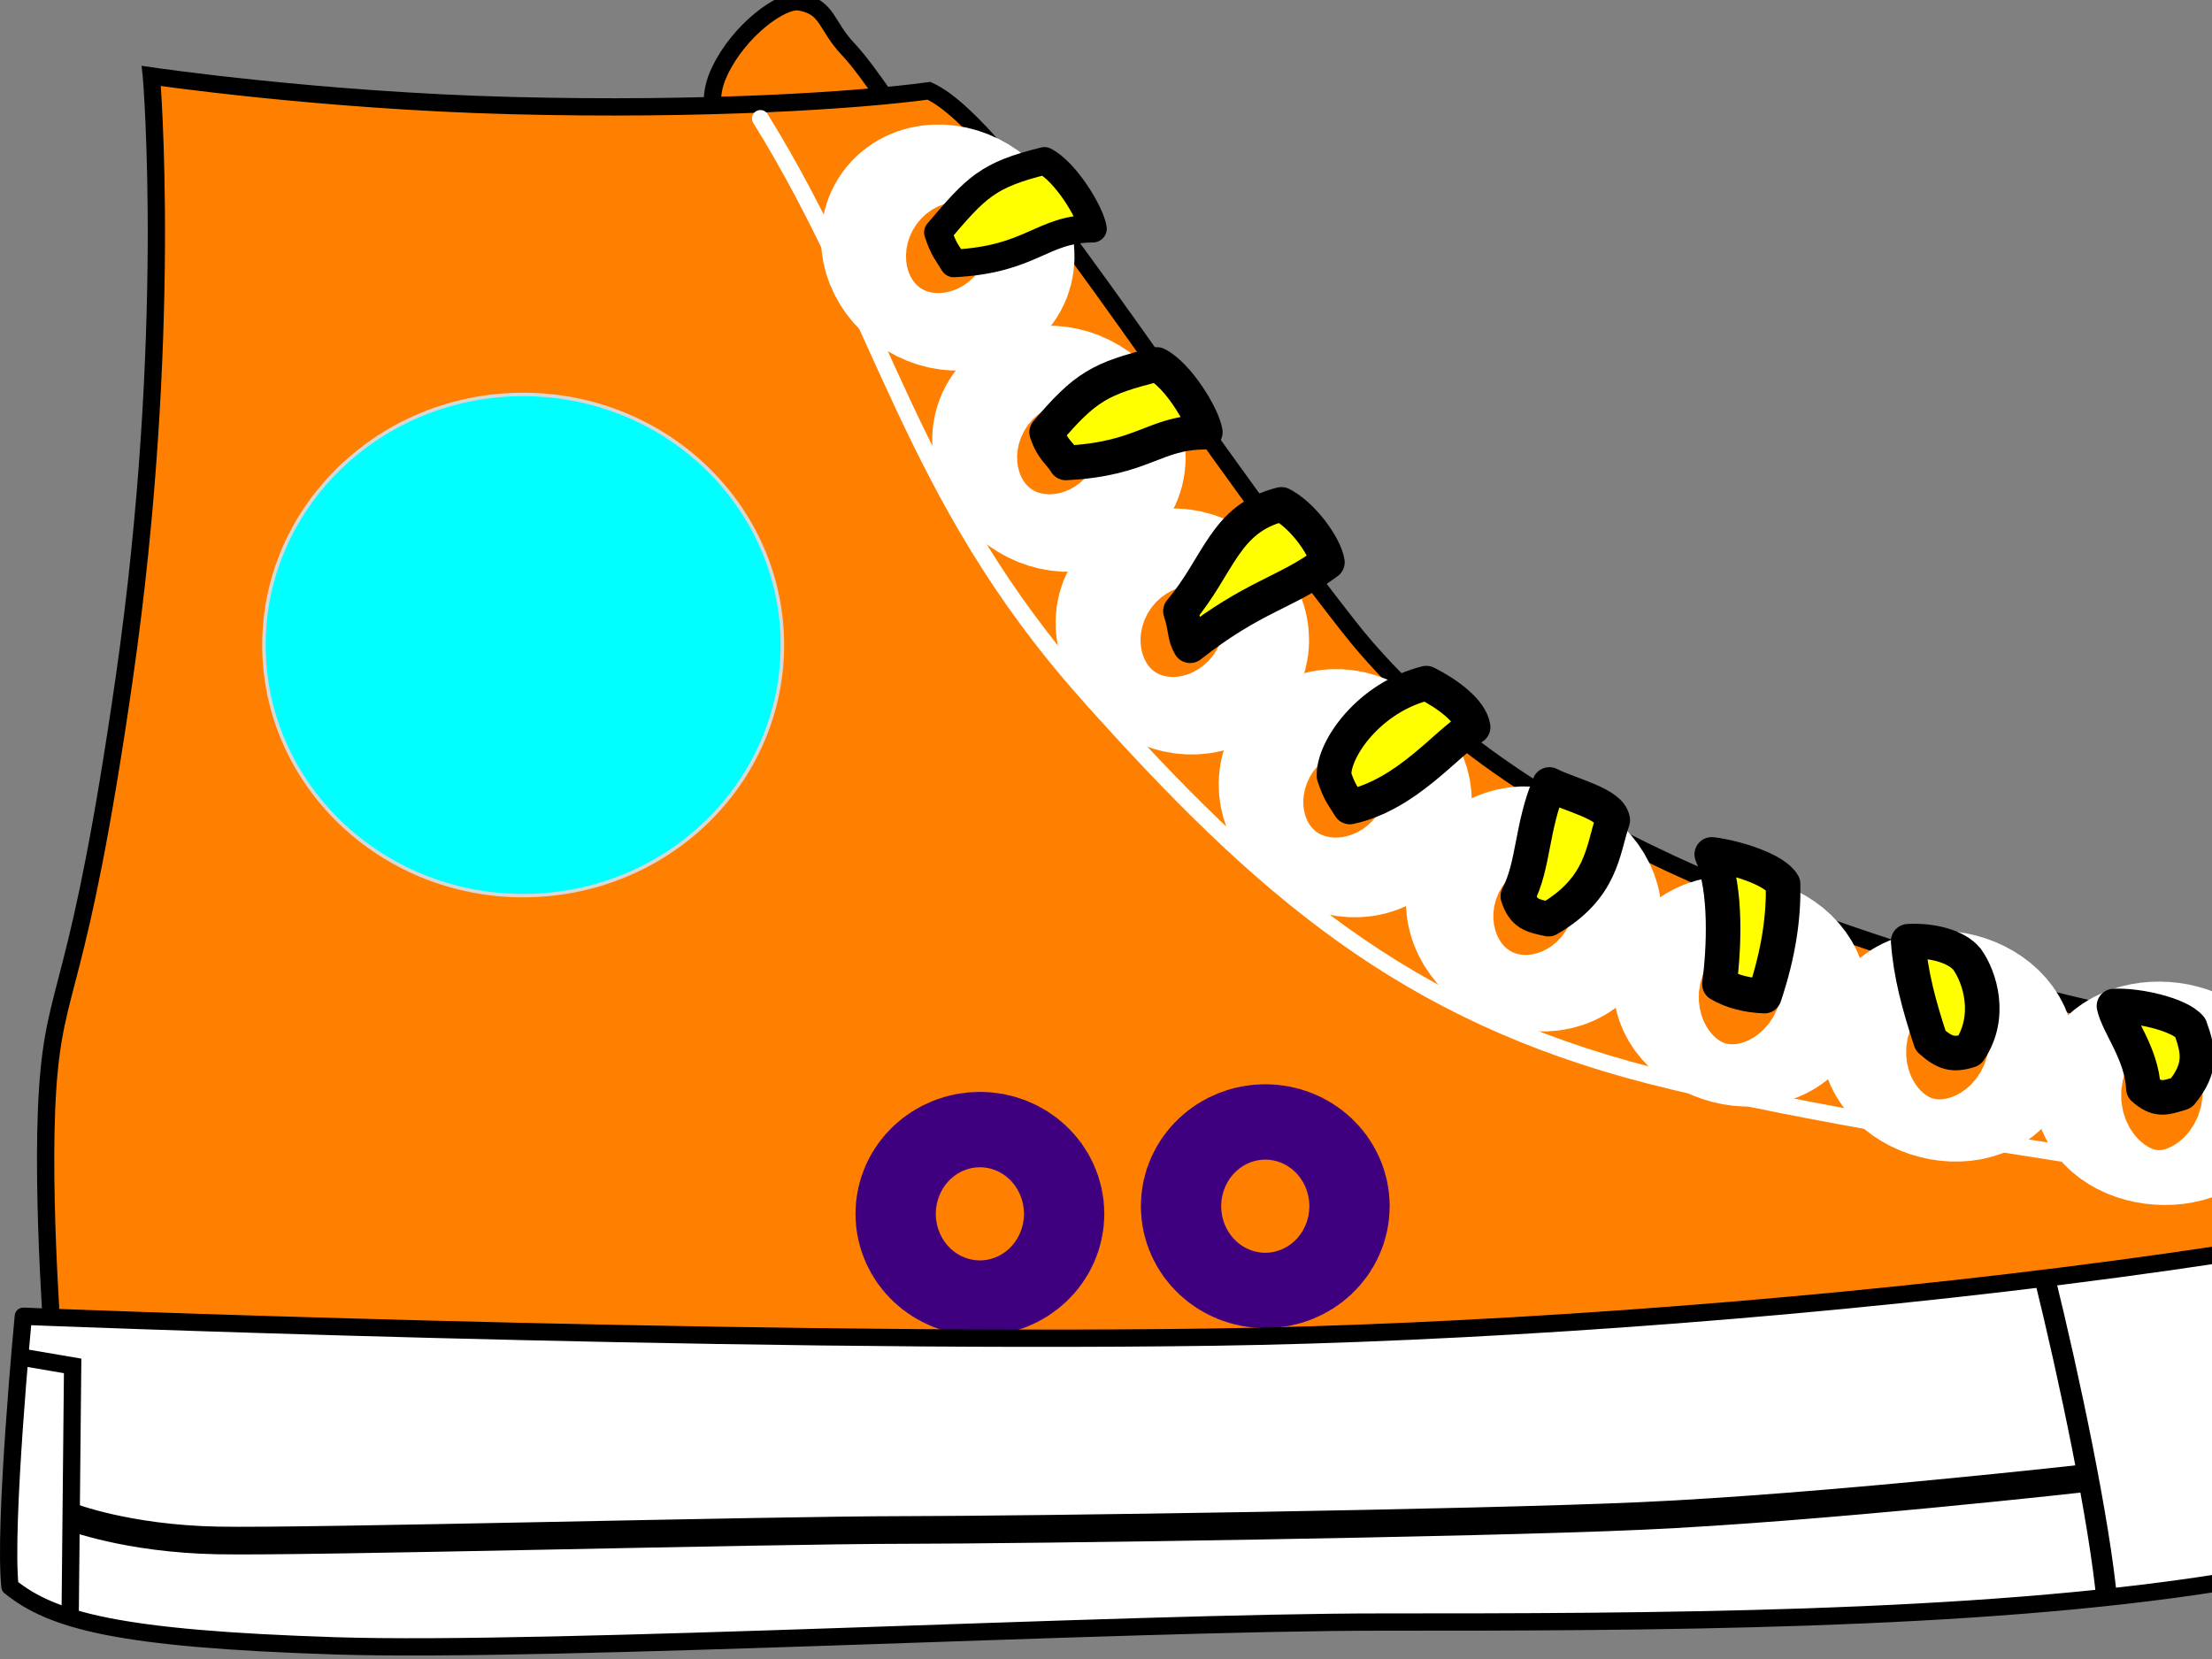
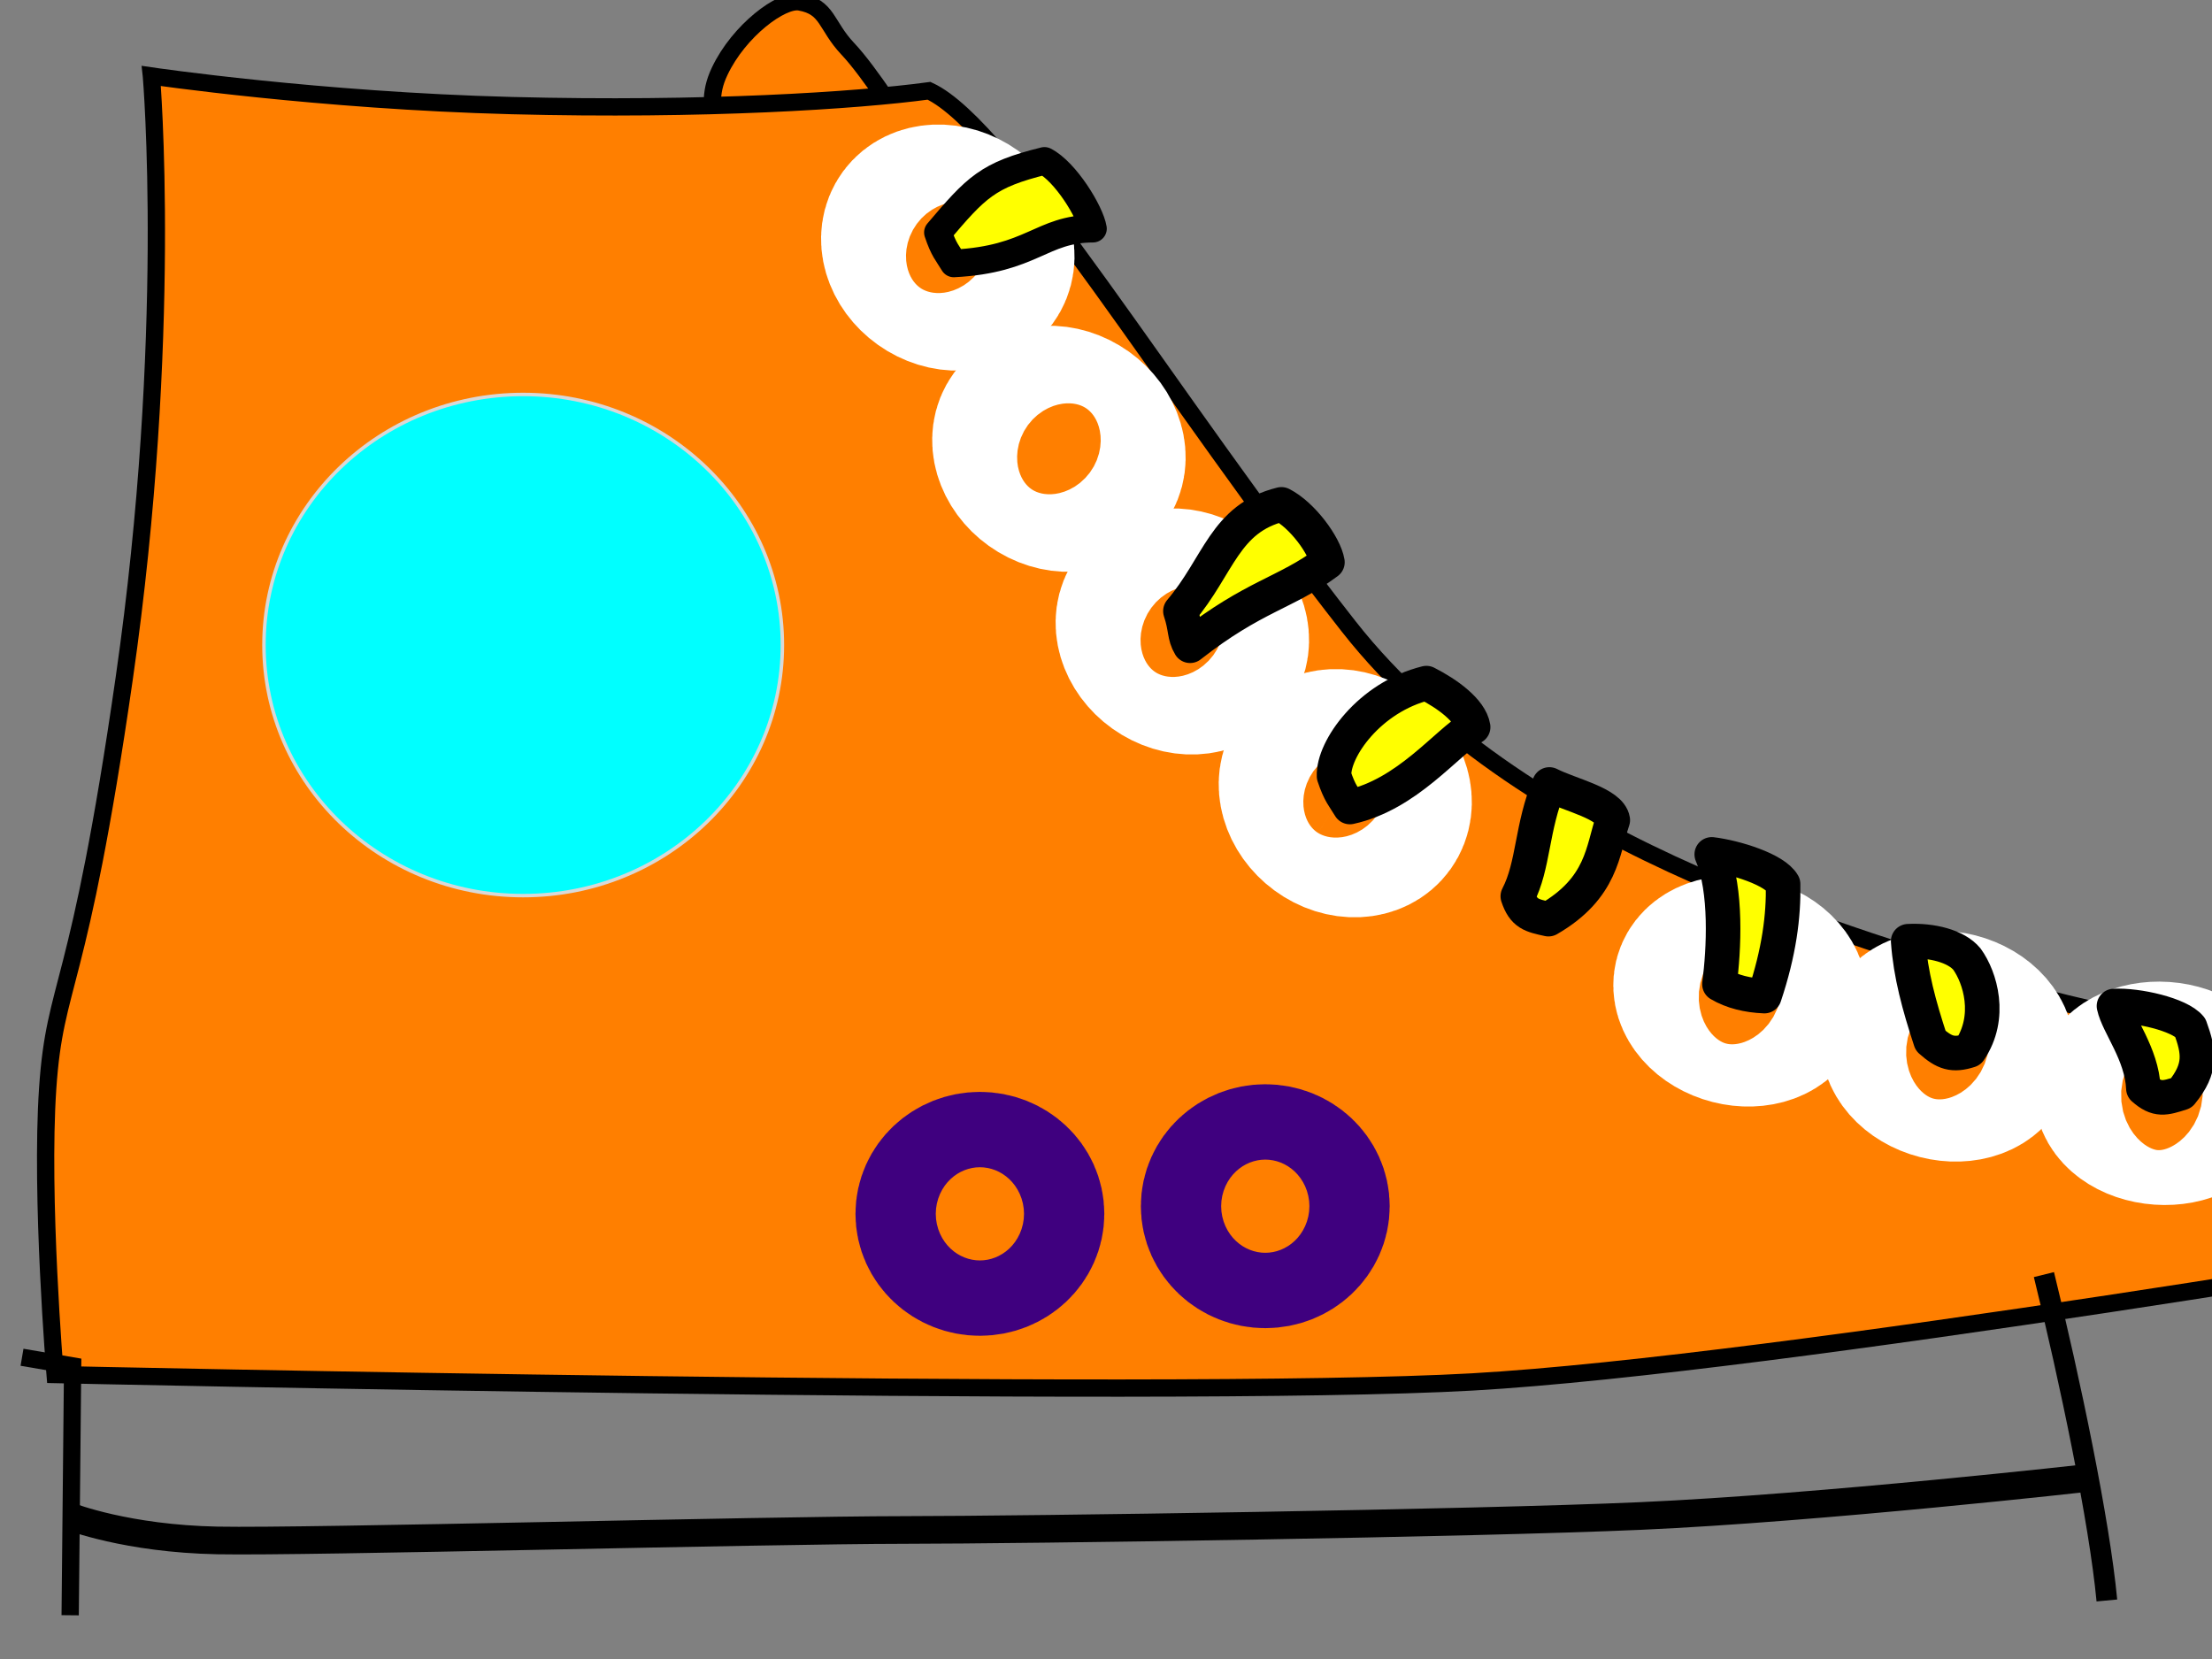
<svg xmlns="http://www.w3.org/2000/svg" width="640" height="480">
  <rect width="100%" height="100%" fill="#808080" stroke="none" />
  <g stroke-width="5" stroke="#000" fill="#ff7f00">
    <path id="path3946" d="m206.73 41.276c-0.52-10.019-1.695-13.926 1.505-20.678 5.584-11.78 17.916-20.944 23.138-20.036 8.214 1.429 7.5 6.786 13.929 13.571 6.429 6.786 16.786 23.214 16.786 23.214l-55.357 3.929z" />
    <path id="path3015" d="m43.801 21.991s6.428 75-7.857 174.28c-13.23 91.946-20 87.143-22.143 118.57-2.143 31.428 2.143 82.857 2.143 82.857s321.43 7.143 410 2.143c88.572-5 301.43-41.429 301.43-41.429s-1.429-27.143-30.714-42.143c-29.286-15-86.429-20-120-32.142-33.572-12.143-134.29-36.429-186.43-102.86-52.143-66.428-98.802-144.56-121.43-155-20.911 2.825-65 5.714-120.72 4.286-55.714-1.429-104.28-8.571-104.28-8.571z" />
  </g>
  <path id="path3017" fill="#0ff" stroke="#d8d8d8" d="m226.37 186.63c0 40.041-33.579 72.5-75 72.5s-75-32.459-75-72.5 33.579-72.5 75-72.5 75 32.459 75 72.5z" />
  <g stroke-width="48.765" stroke="#3f007f" fill="#ff7f00">
    <path id="path3017-0" d="m295.13 351.2c0 6.021-5.2 10.901-11.616 10.901-6.415 0-11.616-4.881-11.616-10.901 0-6.021 5.2-10.901 11.616-10.901 6.415 0 11.616 4.881 11.616 10.901z" />
    <path id="path3017-0-3" d="m377.7 348.99c0 6.021-5.2 10.901-11.616 10.901-6.415 0-11.616-4.881-11.616-10.901 0-6.021 5.2-10.901 11.616-10.901 6.415 0 11.616 4.881 11.616 10.901z" />
  </g>
  <g stroke-width="48.767" stroke="#fff" fill="none">
    <path id="path3017-0-38" d="m285.45 78.363c-2.757 4.959-10.016 5.966-16.214 2.249-6.198-3.716-8.988-10.749-6.231-15.708 2.757-4.959 10.016-5.966 16.214-2.249 6.198 3.716 8.988 10.749 6.231 15.708z" />
    <path id="path3017-0-38-5" d="m317.6 136.58c-2.757 4.959-10.016 5.966-16.214 2.249-6.198-3.716-8.988-10.749-6.231-15.708 2.757-4.959 10.016-5.966 16.214-2.249 6.198 3.716 8.988 10.749 6.231 15.708z" />
    <path id="path3017-0-38-8" d="m353.31 189.43c-2.757 4.959-10.016 5.966-16.214 2.249-6.198-3.716-8.988-10.749-6.231-15.708 2.757-4.959 10.016-5.966 16.214-2.249 6.198 3.716 8.988 10.749 6.231 15.708z" />
    <path id="path3017-0-38-6" d="m400.41 236.41c-2.747 5.096-9.979 6.131-16.154 2.312-6.175-3.82-8.955-11.048-6.208-16.144 2.747-5.096 9.979-6.131 16.154-2.312 6.175 3.82 8.955 11.048 6.208 16.144z" />
-     <path id="path3017-0-38-6-2" d="m456.01 267.86c-1.82 5.496-8.763 7.771-15.507 5.082-6.745-2.689-10.737-9.325-8.918-14.821 1.82-5.496 8.763-7.771 15.507-5.082 6.745 2.689 10.737 9.325 8.918 14.821z" />
    <path id="path3017-0-38-6-2-3" d="m515.45 290.73c-1.778 4.466-8.561 6.314-15.15 4.129-6.589-2.185-10.49-7.577-8.712-12.043 1.778-4.466 8.561-6.314 15.15-4.129 6.589 2.185 10.49 7.577 8.712 12.043z" />
    <path id="path3017-0-38-6-2-3-9" d="m575.45 306.66c-1.778 4.466-8.561 6.314-15.15 4.129-6.589-2.185-10.49-7.577-8.712-12.043 1.778-4.466 8.561-6.314 15.15-4.129 6.589 2.185 10.49 7.577 8.712 12.043z" />
    <path id="path3017-0-38-6-2-3-9-1" d="m637.95 317.99c-0.975 4.285-7.334 7.015-14.203 6.097-6.869-0.918-11.646-5.135-10.671-9.42 0.975-4.285 7.334-7.015 14.203-6.097 6.869 0.918 11.646 5.135 10.671 9.42z" />
  </g>
  <g stroke="#000">
    <g stroke-width="5" fill="#fff">
-       <path id="path3944" d="m792.14 334.32c-6.429-12.143-15.351-21.733-27.914-24.825-26.017-6.403-76.072-1.964-91.429-0.179-15.357 1.786 31.964 38.75 50.714 49.464 13.118-5.408 60.524-13.726 68.628-24.461z" />
-       <path id="path3934" stroke-linejoin="round" d="m6.747 380.83s201.35 8.064 344.45 6.041c141.85-2.005 365.82-24.965 441.6-60.592 2.32 6.836 10.571 13.313 13.441 21.256 3.394 9.395 12.944 47.157 7.23 61.443-5.715 14.286-99.243 37.388-170.67 48.817-71.429 11.428-167.23 11.515-242.94 11.515-75.714 0-239.99 8.896-302.85 6.883-62.971-2.017-81.923-7.315-94.12-17.143-1.909-17.698 3.86-78.22 3.86-78.22h-0 0z" />
-     </g>
+       </g>
    <g fill="none">
      <path id="path3936" stroke-width="6" d="m591.37 368.78c7.5 30.357 16.071 71.429 18.214 94.286" />
      <path id="path3938" stroke-width="5" d="m6.372 392.7l14.643 2.5-0.714 72.143" />
      <path id="path3940" stroke-width="8" d="m20.301 438.78s16.37 6.412 42.634 6.918c26.264 0.505 158.09-3.002 198.5-3.03 35.864-0.025 164.64-1.884 213.14-4.041 52.515-2.335 130.31-11.112 130.31-11.112" />
    </g>
  </g>
-   <path id="path3942" d="m220.01 34.275c35.633 57.38 43.338 108.72 94.38 166.1s92.454 92.613 162.76 110.73c70.303 18.12 223.43 37.246 223.43 37.246" stroke="#fff" stroke-linecap="round" stroke-width="4.874" fill="none" />
  <g stroke-linejoin="round" stroke="#000" fill="#ff0">
    <path id="path3948" stroke-width="8" d="m271.37 67.258c1.696 5.089 2.805 5.982 4.583 8.953 22.659-1.138 25.335-9.999 40.272-10.059-0.787-4.803-7.98-16.523-14.03-19.599-16.483 4.065-19.671 7.583-30.825 20.705z" />
    <g stroke-width="10">
-       <path id="path3948-9" d="m302.82 125.08c1.696 5.089 3.787 5.893 5.566 8.864 22.659-1.138 25.424-8.839 40.361-8.898-0.787-4.803-7.98-16.523-14.03-19.599-16.483 4.065-20.742 6.511-31.896 19.634z" />
      <path id="path3948-0" d="m341.53 176.81c1.696 5.089 1.019 7.054 2.798 10.024 18.552-14.53 27.656-15.178 39.736-24.166-0.787-4.803-7.266-13.666-13.316-16.742-16.483 4.065-18.064 17.762-29.218 30.884z" />
      <path id="path3948-2" d="m385.98 224.54c1.696 5.089 2.805 5.982 4.583 8.953 16.725-3.663 27.86-18.586 35.663-23.128-0.787-4.803-7.475-9.641-13.525-12.717-16.483 4.065-27.058 19.074-26.721 26.892z" />
      <path id="path3948-2-9" d="m439.15 259.31c1.696 5.089 3.934 5.555 8.869 6.631 15.62-9.048 15.628-19.925 18.609-28.664-0.787-4.803-12.296-7.23-18.347-10.306-5.233 12.458-4.468 23.359-9.132 32.339z" />
      <path id="path3948-2-9-1" d="m497.49 284.75c3.714 2.182 8.122 3.243 13.002 3.451 4.26-12.708 5.598-23.184 5.41-32.416-2.382-4.244-13.901-7.766-20.639-8.587 4.394 10.34 3.538 27.519 2.227 37.552z" />
      <path id="path3948-2-9-1-5" d="m558.59 301.11c4.014 3.559 6.437 4.359 11.249 2.824 6.604-9.711 3.067-21.155-0.741-26.426-3.083-3.766-10.223-5.543-17.001-5.182 0.687 9.618 3.138 18.55 6.493 28.784z" />
      <path id="path3948-2-9-1-3" d="m620.15 314.93c4.014 3.559 6.184 2.844 10.997 1.308 5.973-7.312 5.087-11.938 2.542-18.976-3.083-3.766-15.274-6.553-22.052-6.192 1.192 5.577 8.062 13.751 8.514 23.859z" />
    </g>
  </g>
</svg>